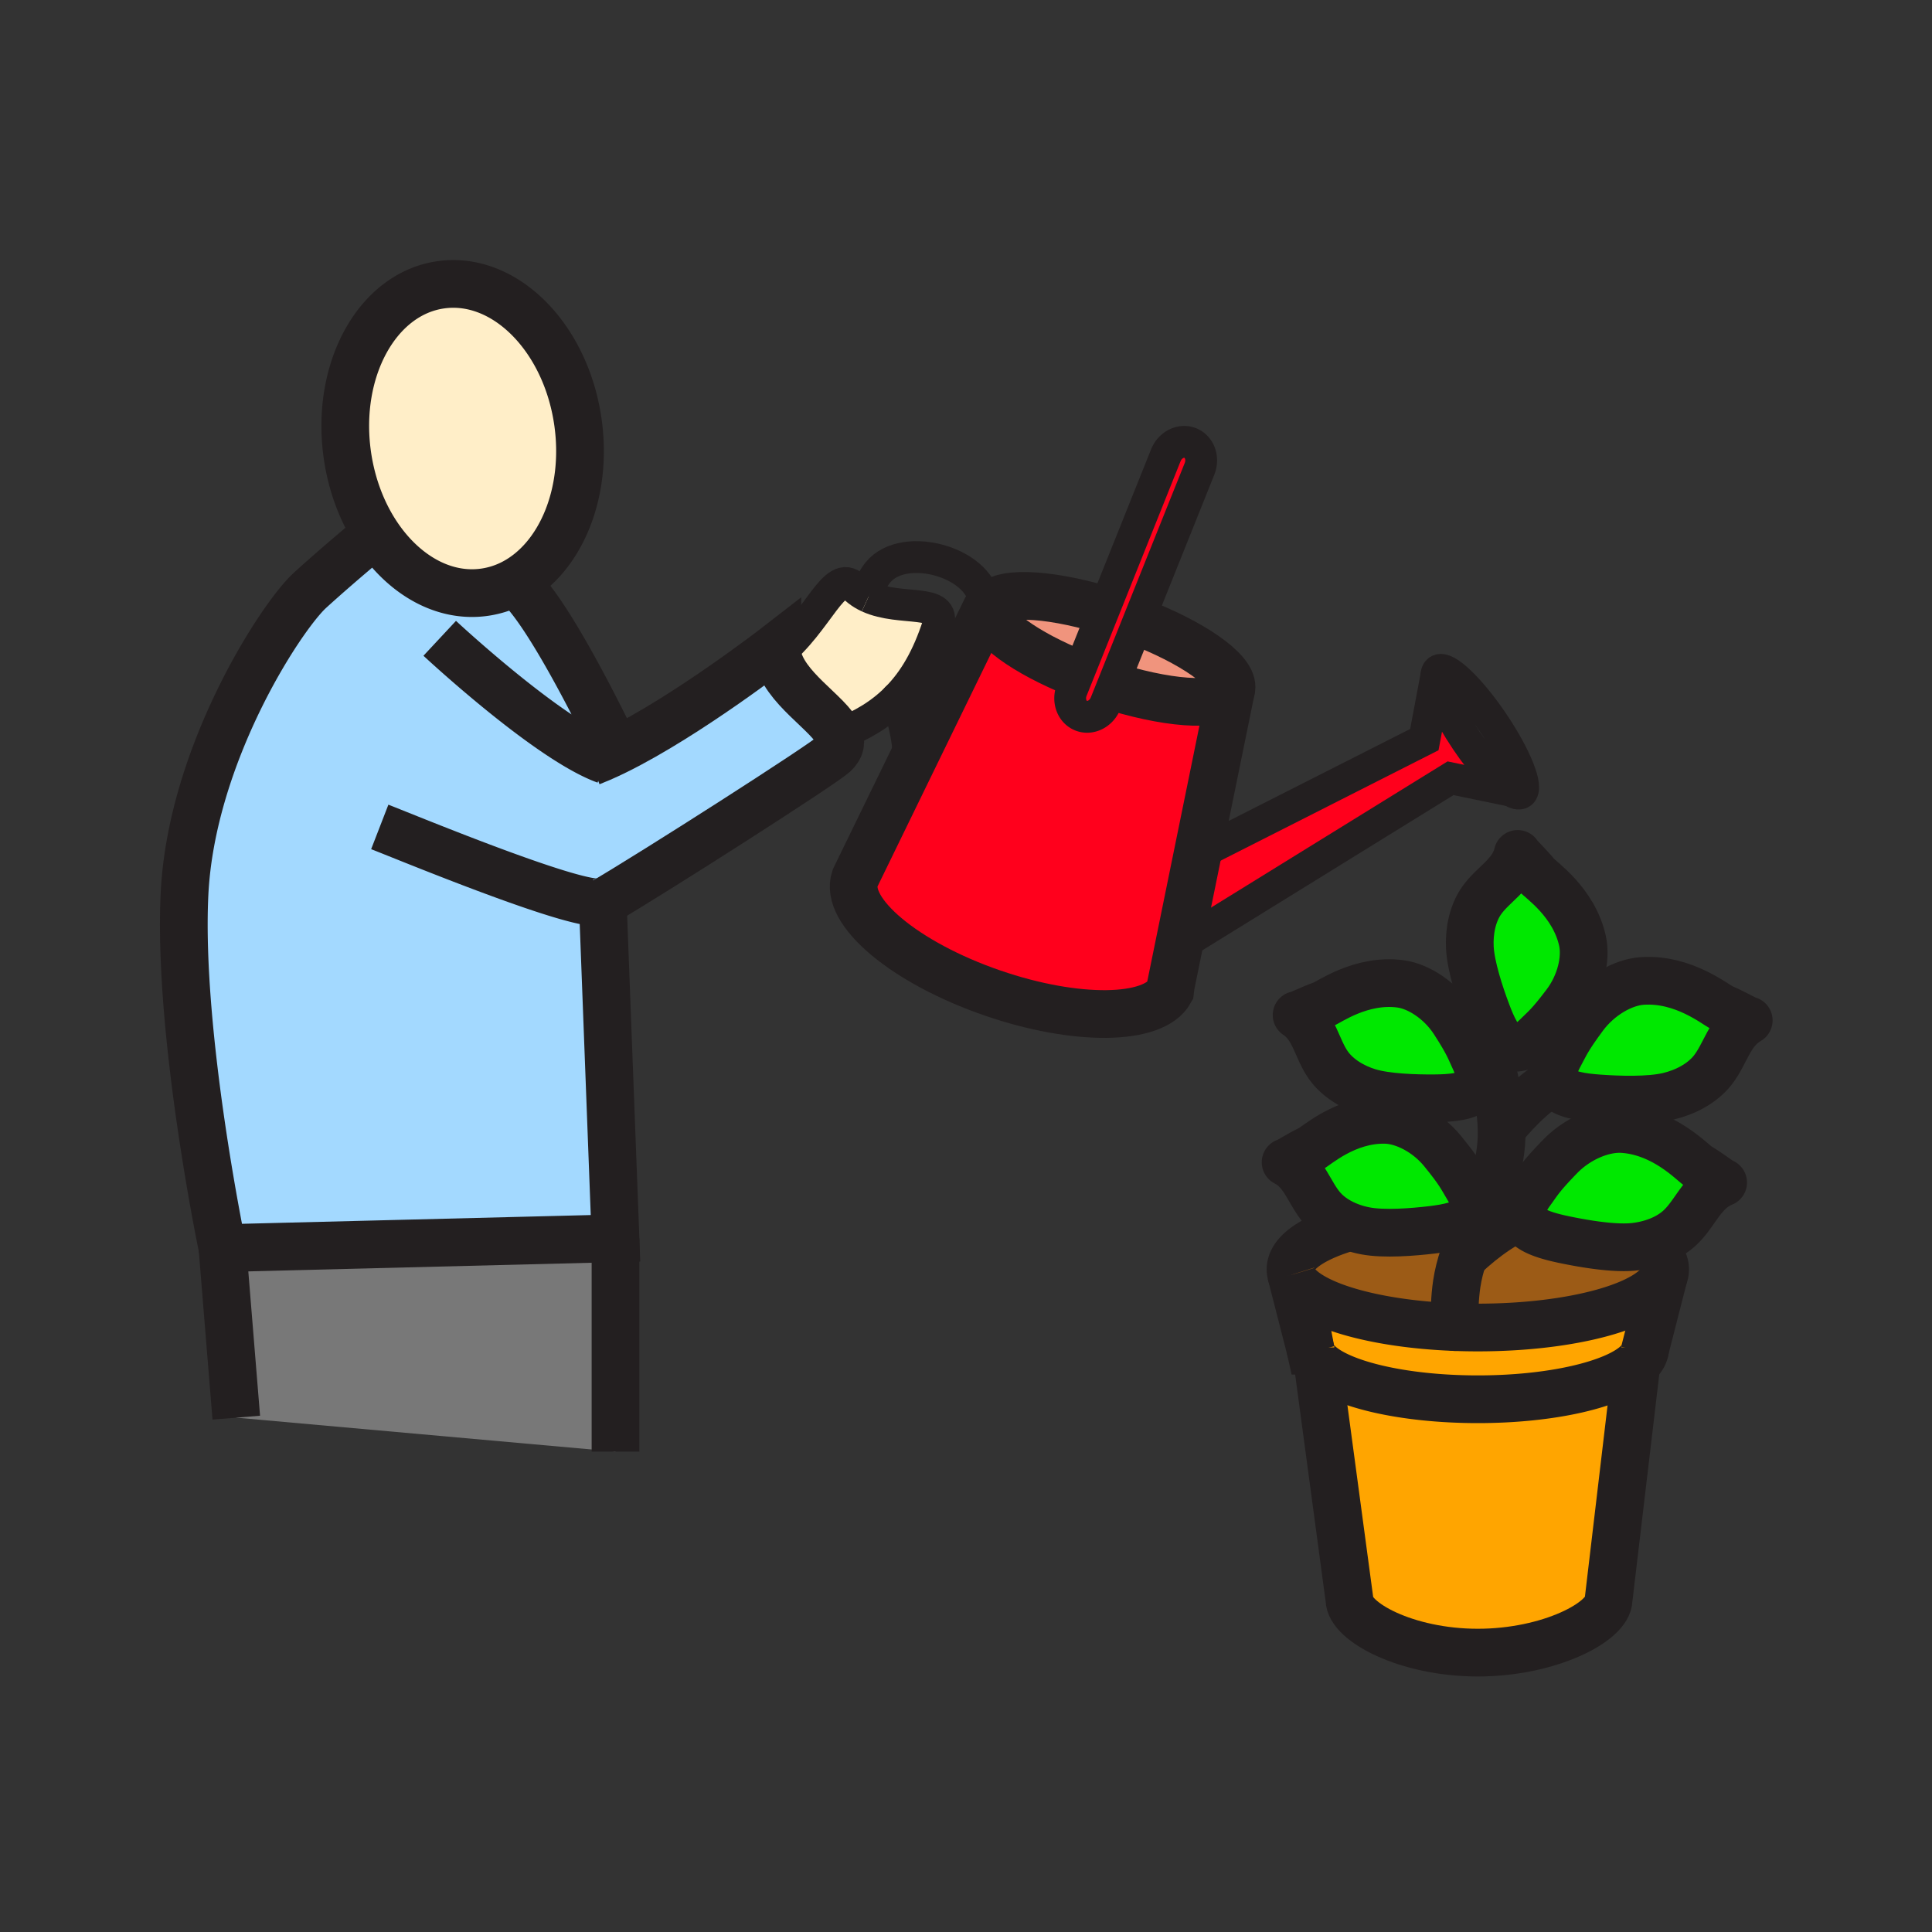
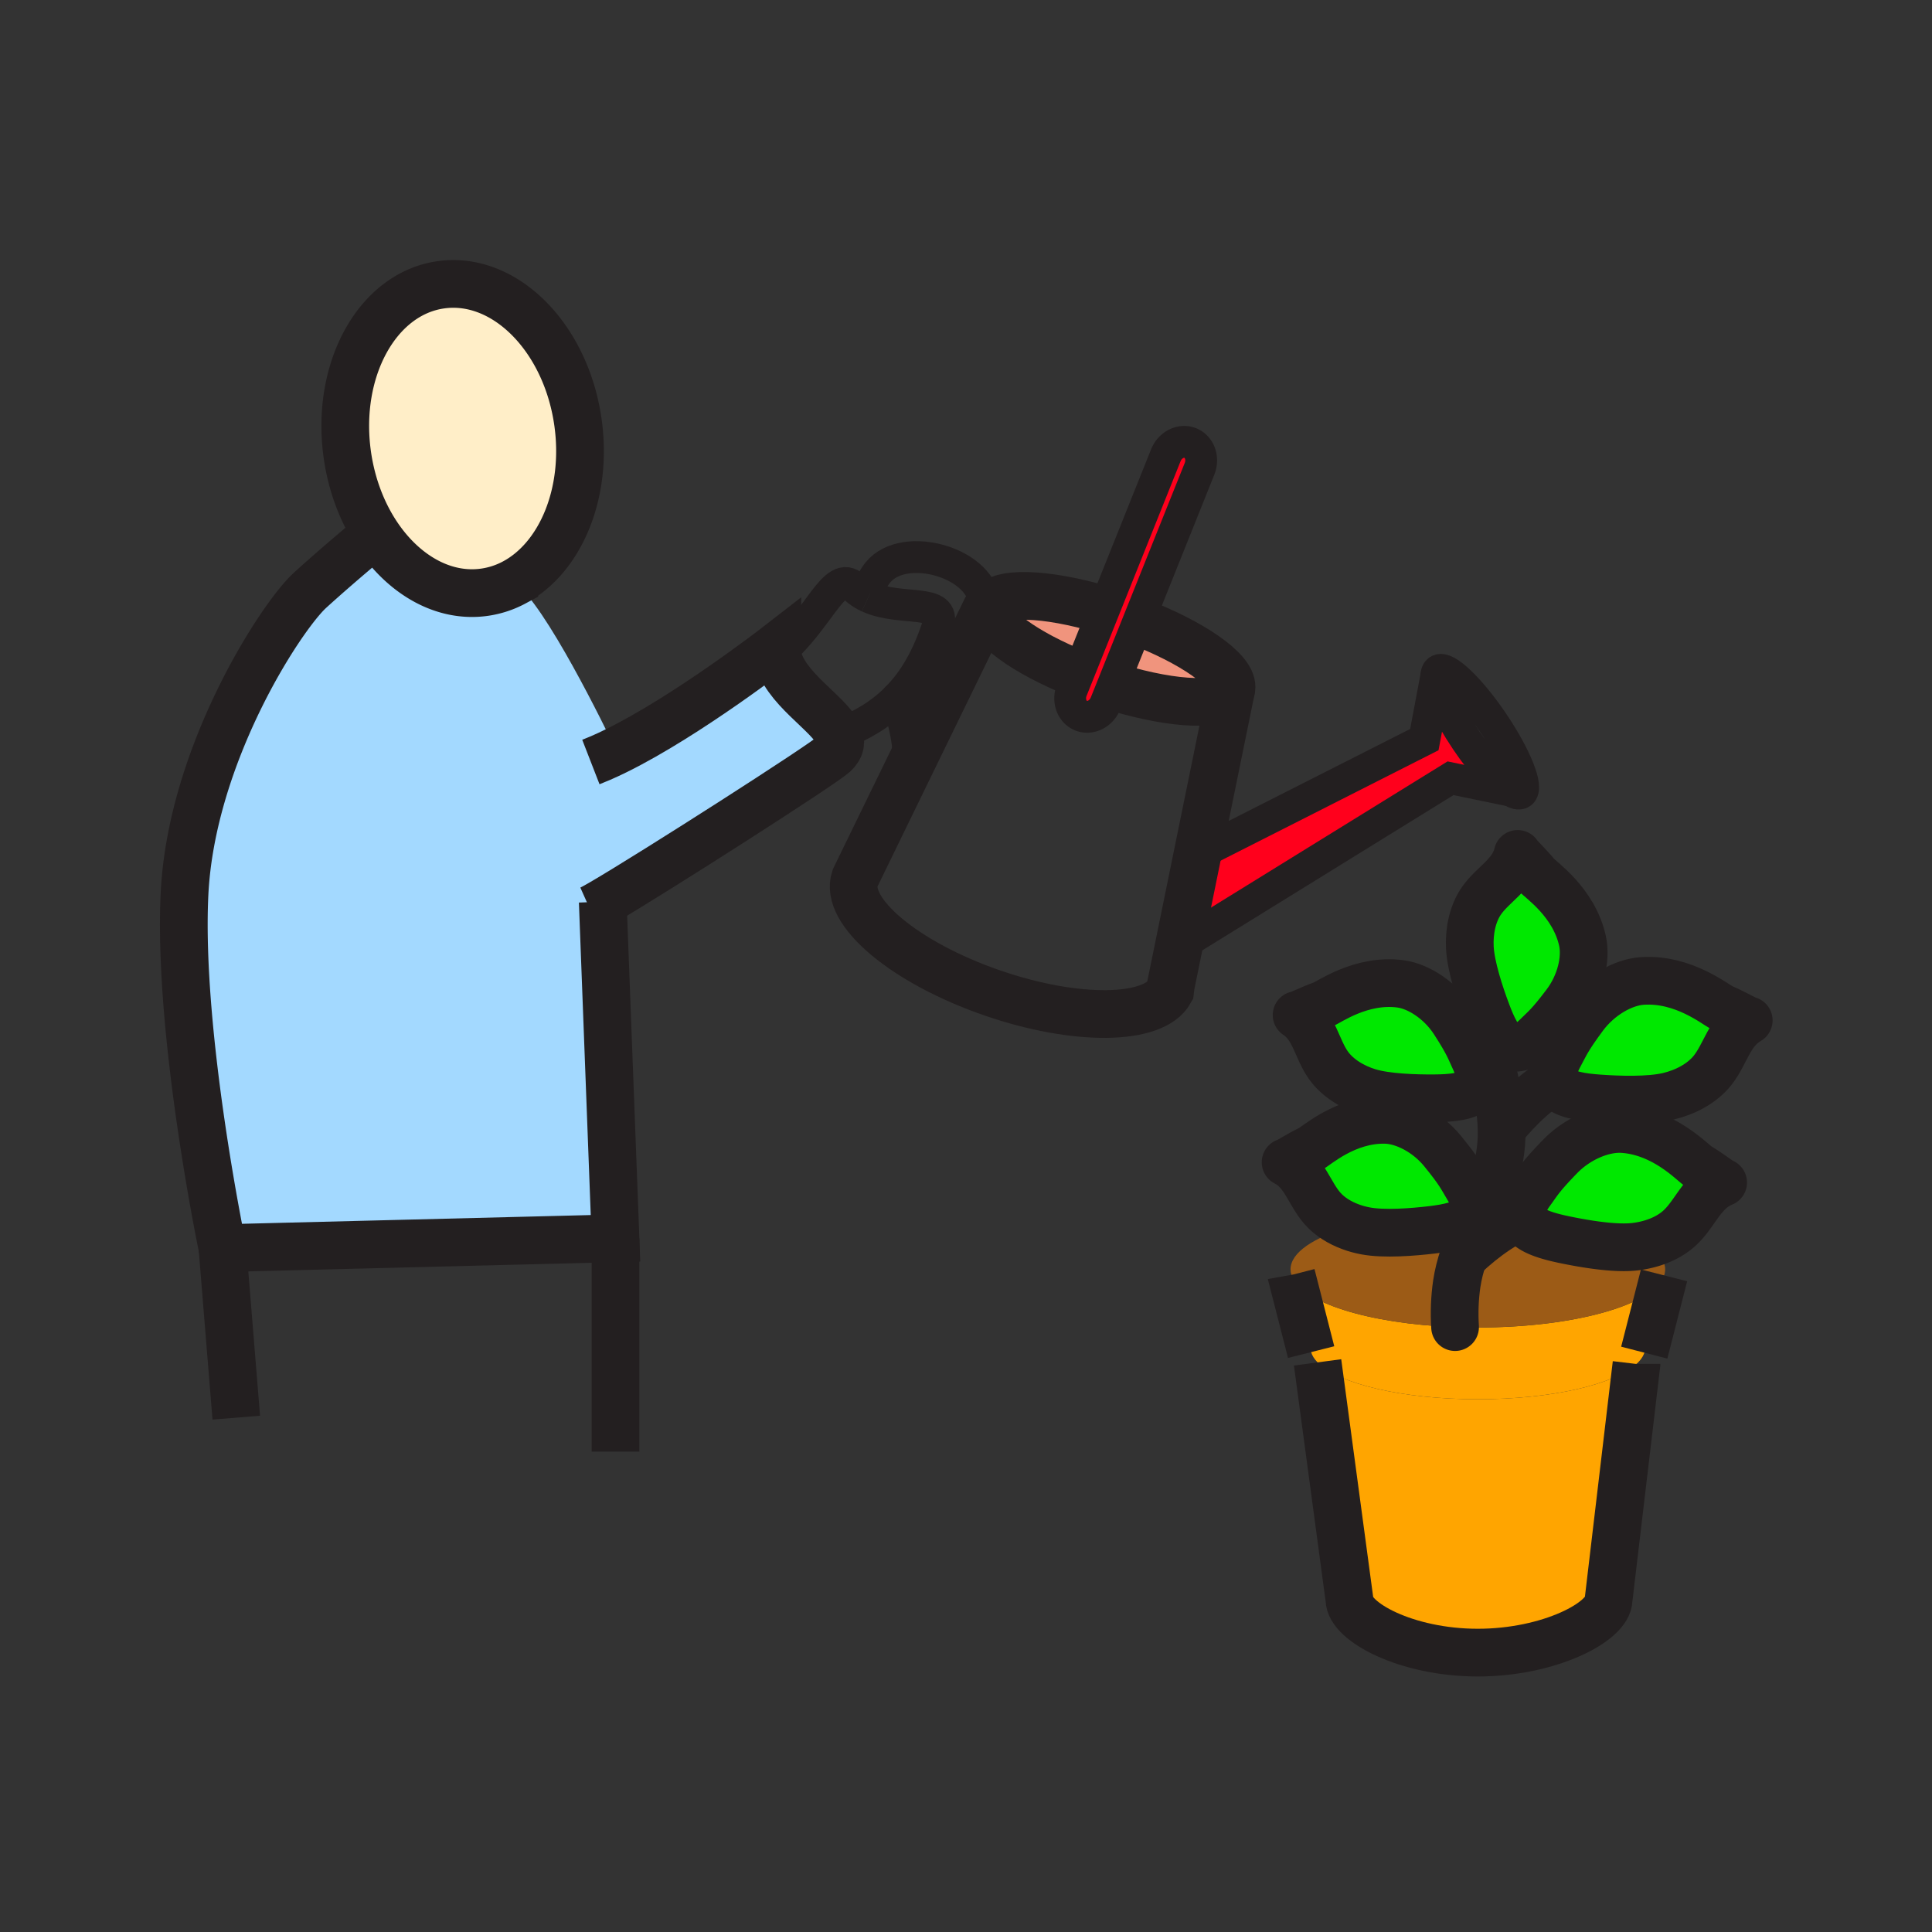
<svg xmlns="http://www.w3.org/2000/svg" width="850.394" height="850.394" viewBox="0 0 850.394 850.394" overflow="visible">
  <rect x="0" y="0" width="850.394" height="850.394" fill="#333333" stroke="none" />
  <path d="M226.38 256.36a39.452 39.452 0 0 1-13.15 4.32c-18.17 2.58-35.92-7.9-47.6-25.77-6.33-9.69-10.88-21.56-12.75-34.7-5.29-37.37 13.14-70.89 41.16-74.85 28.04-3.98 55.05 23.1 60.35 60.46 4.41 31.16-7.64 59.62-28.01 70.54z" fill="#ffeec8" class="aac-skin-fill" />
  <path d="M97.93 549.39s-19.65-94.05-16.72-155.729c2.93-61.68 42.66-122.4 55.3-133.89C149.15 248.27 164 236 164 236l1.63-1.09c11.68 17.87 29.43 28.35 47.6 25.77 4.67-.66 9.08-2.14 13.15-4.32 13.54 9.45 40.12 64.13 44.88 74.08 31.48-15.53 70.57-45.85 70.57-45.85-.02 1.19.08 2.36.29 3.5 2.64 14.76 22.86 25.75 27 35.19 1.32 3.01 1.01 5.86-2.04 8.63-5.3 4.84-79.54 52.31-101.76 65.29l5.6 147.85-172.99 4.34z" fill="#a3d9ff" />
  <path d="M720.32 600.37l-12.27 103.65c0 9.78-26.06 23.4-57.569 23.4-31.5 0-56.511-13.62-56.511-23.4l-14.02-104.35c9.149 9.4 37.27 16.23 70.53 16.23 32.44 0 59.99-6.5 69.84-15.53z" fill="orange" />
  <path d="M720.32 600.37c-9.851 9.03-37.4 15.53-69.84 15.53-33.261 0-61.381-6.83-70.53-16.23-1.42-1.45-2.391-2.96-2.84-4.52l-.16-.631-8.53-33.319c3.68 11.95 33.83 21.5 72.05 22.93 3.28.13 6.62.19 10.011.19 42.17 0 76.939-9.82 81.85-22.49l-8.18 31.96c-.241 2.3-1.571 4.5-3.831 6.58z" fill="orange" />
  <path d="M652.22 533.16c-2.81 6.56-5.77 13.05-8 19.75-1.33 3.97-2.39 8.02-3.01 12.189-.9 6.19-1.15 12.61-.74 19.03-38.22-1.43-68.37-10.979-72.05-22.93l-.01-.061c-.25-.79-.37-1.59-.37-2.399 0-7.42 10.16-14.101 26.41-18.771 2.17.811 4.41 1.41 6.609 1.82 8.23 1.56 20.91.53 29.24-.46 6.33-.771 15.351-2.22 17.521-6.65.239-.489.439-1 .59-1.52.689-.01 1.38-.01 2.07-.01.58.002 1.16.002 1.74.012z" fill="#9c5b16" />
  <path d="M732.33 561.83c-4.91 12.67-39.68 22.49-81.85 22.49-3.391 0-6.73-.061-10.011-.19-.41-6.42-.16-12.84.74-19.03.62-4.17 1.68-8.22 3.01-12.189l.21.07c8.73-8.36 20.09-16.23 25.94-17.131.09.42.22.83.38 1.23 1.87 4.83 11.15 7.17 17.71 8.55 8.59 1.8 21.74 4.05 30.47 3.19 2-.19 4.051-.54 6.061-1.04 5.09 3.319 7.939 7.04 7.939 10.96a8.304 8.304 0 0 1-.599 3.09z" fill="#9c5b16" />
  <path d="M485.89 268.46l27.261-68.06c1.47-3.64 4.77-5.91 8.109-5.91.891 0 1.79.16 2.66.51 4.1 1.65 5.92 6.73 4.07 11.35l-26.95 67.28-11.34 28.3-3.08 7.68c-1.47 3.64-4.771 5.91-8.11 5.91a7.1 7.1 0 0 1-2.66-.51c-4.1-1.65-5.92-6.72-4.069-11.34l2.79-6.96 11.319-28.25z" fill="#ff001c" />
  <path d="M504.79 275.13c23.49 9.64 39.46 21.69 37.06 28.7-2.54 7.35-24.409 6.63-50.46-1.22l-1.689-.68 11.34-28.3 3.749 1.5zM485.89 268.46l-11.319 28.25c-23.53-9.42-39.94-21.34-38.771-28.59.04-.24.101-.48.181-.72 2.519-7.31 24.089-6.64 49.909 1.06z" fill="#f0947d" />
  <path d="M665.2 348.08l-26.73-5.52-115.92 71.64-3.09-.63 8.18-40.11 3.391.69 95.91-48.6 5.31-28.22c-.23 4.91 4.96 16.45 13.23 28.7 7.229 10.7 14.829 19.04 19.719 22.05z" fill="#ff001c" />
-   <path d="M435.8 268.12c-1.17 7.25 15.24 19.17 38.771 28.59l-2.79 6.96c-1.851 4.62-.03 9.69 4.069 11.34.87.35 1.771.51 2.66.51 3.34 0 6.641-2.27 8.11-5.91l3.08-7.68 1.689.68c26.051 7.85 47.92 8.57 50.46 1.22l-14.21 69.63-8.18 40.11-4.11 20.13-.319 2.55c-7.17 13.02-41.181 13.56-78.11.86-38.49-13.25-65.62-35.9-60.57-50.57l23.25-47.73 34.47-70.75 1.73.06z" fill="#ff001c" />
-   <path fill="#787878" d="M270.92 545.05v93.9L104 624l-6.07-74.61z" />
-   <path d="M394.7 307.32c-6.95 7.05-15.39 12.08-25.58 15.96-4.14-9.44-24.36-20.43-27-35.19h.02c18.05-14.37 25.11-38.33 33.81-29.64 1.16 1.16 2.43 2.13 3.79 2.96.81.5 1.65.94 2.52 1.34 14.23 6.51 34.57.35 30.66 12.43-4.54 14.02-10.47 24.33-18.22 32.14z" fill="#ffeec8" class="aac-skin-fill" />
  <path d="M684.51 476.23c-1.22-3.131-.76-6.851 1.74-11.421 2.67-4.899 3.31-7.17 10.83-17.34 6.8-9.189 17.25-15.12 25.78-15.689 18.239-1.24 32.43 10.64 35.159 11.8 5.79 2.47 9.971 5.15 11.711 5.55-8.601 4.95-10.131 14.7-15.961 22.04-4.68 5.87-12.13 9.64-19.38 11.36-8.54 2.029-21.89 1.58-30.64.95-6.68-.48-16.18-1.54-18.69-6.07a9.128 9.128 0 0 1-.549-1.18zM747.61 513.42c5.399 3.22 9.189 6.44 10.85 7.08-9.19 3.72-12.01 13.19-18.79 19.68-3.95 3.78-9.22 6.261-14.68 7.601-10.51-6.87-30.58-12.061-54.88-13.891-.08-2.739 1.029-5.75 3.52-9.14 3.3-4.49 4.24-6.64 13.07-15.71 7.97-8.19 19.14-12.65 27.66-12.07 18.25 1.25 30.7 14.91 33.25 16.45zM696.54 414.08c1.77 7.95-.83 19.12-7.43 27.81-7.271 9.641-9.181 10.82-12.95 14.591-3.97 3.96-7.641 5.27-11.21 4.47-4.82-1.08-8.36-9.49-10.58-15.48-2.95-7.84-6.94-19.92-7.39-28.29-.37-7.09 1.06-14.94 5.18-20.8 5.149-7.3 13.67-11.33 15.859-20.52.86 1.46 4.431 4.58 8.25 9.22 1.801 2.179 16.491 11.959 20.271 28.999z" fill="#00e800" />
  <path d="M670.11 533.89c24.3 1.83 44.37 7.021 54.88 13.891-2.01.5-4.061.85-6.061 1.04-8.729.859-21.88-1.391-30.47-3.19-6.56-1.38-15.84-3.72-17.71-8.55-.16-.4-.29-.811-.38-1.23a8.636 8.636 0 0 1-.259-1.961z" fill="#fff" />
  <path d="M649.27 466.69c2.37 5.1 2.341 8.989.37 12.069-2.659 4.17-11.779 4.62-18.17 4.67-8.37.07-21.09-.29-29.1-2.729-6.811-2.09-13.68-6.12-17.771-11.98-5.119-7.35-6-16.729-13.89-21.939 1.69-.29 5.84-2.58 11.49-4.59 2.67-.95 16.89-11.4 34.18-9.141 8.08 1.07 17.69 7.33 23.61 16.49 6.551 10.14 7.021 12.33 9.281 17.15zM646.12 522.73c2.479 4.079 3.149 7.489 2.29 10.43-20.82.16-39.73 2.72-53.96 6.81-4.72-1.739-9.15-4.43-12.38-8.109-5.891-6.75-7.78-15.971-16.2-20.28 1.62-.46 5.5-3.22 10.899-5.83 2.551-1.23 15.521-13.2 32.971-12.84 8.149.16 18.38 5.34 25.27 13.79 7.64 9.359 8.35 11.479 11.11 16.029z" fill="#00e800" />
  <path d="M648.41 533.16c-.15.52-.351 1.03-.59 1.52-2.17 4.431-11.19 5.88-17.521 6.65-8.33.99-21.01 2.02-29.24.46a39.893 39.893 0 0 1-6.609-1.82c14.23-4.09 33.14-6.65 53.96-6.81z" fill="#fff" />
  <g fill="none" stroke="#231f20">
    <path d="M165.63 234.91c-6.33-9.69-10.88-21.56-12.75-34.7-5.29-37.37 13.14-70.89 41.16-74.85 28.04-3.98 55.05 23.1 60.35 60.46 4.41 31.16-7.64 59.62-28.01 70.54a39.452 39.452 0 0 1-13.15 4.32c-18.17 2.58-35.92-7.9-47.6-25.77zM164 236s-14.85 12.27-27.49 23.77c-12.64 11.49-52.37 72.21-55.3 133.89-2.93 61.68 16.72 155.73 16.72 155.73l172.99-4.34-5.6-147.85-.01-.3" stroke-width="21" />
-     <path d="M272 332l-.74-1.56c-4.76-9.95-31.34-64.63-44.88-74.08-.02-.02-.04-.04-.06-.05M266.62 334.62c-.77-.28-1.55-.59-2.36-.93-25.92-10.95-70.71-52.73-70.71-52.73M167.16 363.98c12.52 4.85 89.48 36.77 98.15 32.92M648.41 533.16c.689-.01 1.38-.01 2.07-.01.579 0 1.159 0 1.739.01 6.15.04 12.141.28 17.891.729M568.41 561.14c-.25-.79-.37-1.59-.37-2.399 0-7.42 10.16-14.101 26.41-18.771M724.99 547.78c5.09 3.319 7.939 7.04 7.939 10.96 0 1.05-.199 2.08-.6 3.09-4.91 12.67-39.68 22.49-81.85 22.49-3.391 0-6.73-.061-10.011-.19-38.22-1.43-68.37-10.979-72.05-22.93M724.19 593.03c0 .25-.011.51-.04.76-.24 2.3-1.57 4.5-3.83 6.58-9.851 9.03-37.4 15.53-69.84 15.53-33.261 0-61.381-6.83-70.53-16.23-1.42-1.45-2.391-2.96-2.84-4.52-.07-.21-.12-.42-.16-.631a6.783 6.783 0 0 1-.16-1.489" stroke-width="21" />
    <path d="M579.95 599.67l14.02 104.35c0 9.78 25.011 23.4 56.511 23.4 31.51 0 57.569-13.62 57.569-23.4l12.27-103.65v-.03M568.41 561.14l.01.06 8.53 33.32.16.63M732.45 561.36l-.12.47-8.18 31.96-.41 1.59" stroke-width="21" />
    <path d="M670.11 533.89c-.08-2.739 1.029-5.75 3.52-9.14 3.3-4.49 4.24-6.64 13.07-15.71 7.97-8.19 19.14-12.65 27.66-12.07 18.25 1.25 30.699 14.91 33.25 16.45 5.399 3.22 9.189 6.44 10.85 7.08-9.19 3.72-12.01 13.19-18.79 19.68-3.95 3.78-9.22 6.261-14.68 7.601-2.01.5-4.061.85-6.061 1.04-8.729.859-21.88-1.391-30.47-3.19-6.56-1.38-15.84-3.72-17.71-8.55-.16-.4-.29-.811-.38-1.23a8.636 8.636 0 0 1-.259-1.961z" stroke-width="21" stroke-linecap="round" stroke-linejoin="round" />
    <path d="M670.38 535.85h-.01c-5.851.9-17.21 8.771-25.94 17.131M697.08 447.47c6.8-9.189 17.25-15.12 25.78-15.689 18.239-1.24 32.43 10.64 35.159 11.8 5.79 2.47 9.971 5.15 11.711 5.55-8.601 4.95-10.131 14.7-15.961 22.04-4.68 5.87-12.13 9.64-19.38 11.36-8.54 2.029-21.89 1.58-30.64.95-6.68-.48-16.18-1.54-18.69-6.07-.21-.38-.399-.78-.55-1.18-1.22-3.131-.76-6.851 1.74-11.421 2.671-4.9 3.311-7.17 10.831-17.34z" stroke-width="21" stroke-linecap="round" stroke-linejoin="round" />
    <path d="M684.52 476.23h-.01c-5.66 1.689-15.87 11.029-23.39 20.489M689.11 441.89c6.6-8.689 9.199-19.86 7.43-27.81-3.78-17.04-18.47-26.82-20.271-29-3.819-4.64-7.39-7.76-8.25-9.22-2.189 9.19-10.71 13.22-15.859 20.52-4.12 5.86-5.55 13.71-5.18 20.8.449 8.37 4.439 20.45 7.39 28.29 2.22 5.99 5.76 14.4 10.58 15.48 3.569.8 7.24-.51 11.21-4.47 3.77-3.77 5.68-4.95 12.95-14.59zM639.99 449.54c-5.92-9.16-15.53-15.42-23.61-16.49-17.29-2.26-31.51 8.19-34.18 9.141-5.65 2.01-9.8 4.3-11.49 4.59 7.89 5.21 8.771 14.59 13.89 21.939 4.091 5.86 10.96 9.891 17.771 11.98 8.01 2.439 20.729 2.8 29.1 2.729 6.391-.05 15.511-.5 18.17-4.67 1.971-3.08 2-6.97-.37-12.069-2.261-4.82-2.731-7.01-9.281-17.15zM648.41 533.16c.859-2.94.189-6.351-2.29-10.43-2.76-4.551-3.47-6.671-11.11-16.03-6.89-8.45-17.12-13.63-25.27-13.79-17.45-.36-30.42 11.609-32.971 12.84-5.399 2.61-9.279 5.37-10.899 5.83 8.42 4.31 10.31 13.53 16.2 20.28 3.229 3.68 7.66 6.37 12.38 8.109 2.17.811 4.41 1.41 6.609 1.82 8.23 1.56 20.91.53 29.24-.46 6.33-.771 15.351-2.22 17.521-6.65.24-.489.44-.999.59-1.519z" stroke-width="21" stroke-linecap="round" stroke-linejoin="round" />
    <path d="M657.68 474.34c2.75 13.061 5.09 24.93 1.32 39.93-1.63 6.5-4.14 12.73-6.78 18.891-2.81 6.56-5.77 13.05-8 19.75-1.33 3.97-2.39 8.02-3.01 12.189-.9 6.19-1.15 12.61-.74 19.03v.01" stroke-width="21" stroke-linecap="round" stroke-linejoin="round" />
    <path d="M485.9 268.46h-.011c-25.819-7.7-47.39-8.37-49.909-1.06-.08.24-.141.48-.181.72-1.17 7.25 15.24 19.17 38.771 28.59h.01M491.39 302.61c26.051 7.85 47.92 8.57 50.46 1.22 2.4-7.01-13.569-19.06-37.06-28.7" stroke-width="21" />
    <path d="M434.07 268.06l-34.47 70.75-23.25 47.73c-5.05 14.67 22.08 37.32 60.57 50.57 36.93 12.699 70.94 12.159 78.11-.86l.319-2.55 4.11-20.13 8.18-40.11 14.21-69.63" stroke-width="21" stroke-linecap="round" />
    <path d="M665.2 348.08c1.91 1.19 3.41 1.56 4.319.95 3.24-2.19-2.27-16.02-12.319-30.9-10.04-14.89-20.8-25.18-24.04-23-.57.38-.87 1.14-.91 2.2-.23 4.91 4.96 16.45 13.23 28.7 7.23 10.7 14.83 19.04 19.72 22.05z" stroke-width="14" stroke-linecap="round" />
    <path stroke-width="14" stroke-linecap="round" d="M665.24 348.09l-.04-.01-26.73-5.52-115.92 71.64M632.29 297.1l-.04.23-5.31 28.22-95.91 48.6M394.69 307.29c0 .01.01.02.01.03 3.38 10.5 6.21 21.78 4.9 31.49" />
    <path d="M433.45 266.8c.01-18.99-35.38-29.22-47.04-14.82-2.34 2.87-3.57 6.01-4.04 9.28" stroke-width="14" />
    <path d="M474.57 296.71l-2.79 6.96c-1.851 4.62-.03 9.69 4.069 11.34.87.35 1.771.51 2.66.51 3.34 0 6.641-2.27 8.11-5.91l3.08-7.68 11.34-28.3 26.95-67.28c1.85-4.62.029-9.7-4.07-11.35a7.1 7.1 0 0 0-2.66-.51c-3.34 0-6.64 2.27-8.109 5.91l-27.261 68.06-11.319 28.25z" stroke-width="14" stroke-linecap="round" />
    <path stroke-width="21" d="M270.92 545.05v93.9M259.73 400.27c.94-.42 2.88-1.49 5.59-3.07 22.22-12.98 96.46-60.45 101.76-65.29 3.05-2.77 3.36-5.62 2.04-8.63-4.14-9.44-24.36-20.43-27-35.19-.21-1.14-.31-2.31-.29-3.5 0 0-39.09 30.32-70.57 45.85-2.39 1.18-4.73 2.27-7 3.25-1.42.62-2.82 1.19-4.18 1.72" />
    <path d="M382.26 262.75c-.87-.4-1.71-.84-2.52-1.34-1.36-.83-2.63-1.8-3.79-2.96-8.7-8.69-15.76 15.27-33.81 29.64" stroke-width="14" />
    <path d="M367.7 323.82c.48-.17.95-.35 1.42-.54 10.19-3.88 18.63-8.91 25.58-15.96 7.75-7.81 13.68-18.12 18.22-32.14 3.91-12.08-16.43-5.92-30.66-12.43" stroke-width="14" />
    <path stroke-width="21" d="M97.93 549.39L104 624" />
  </g>
  <path fill="none" d="M0 0h850.394v850.394H0z" />
</svg>